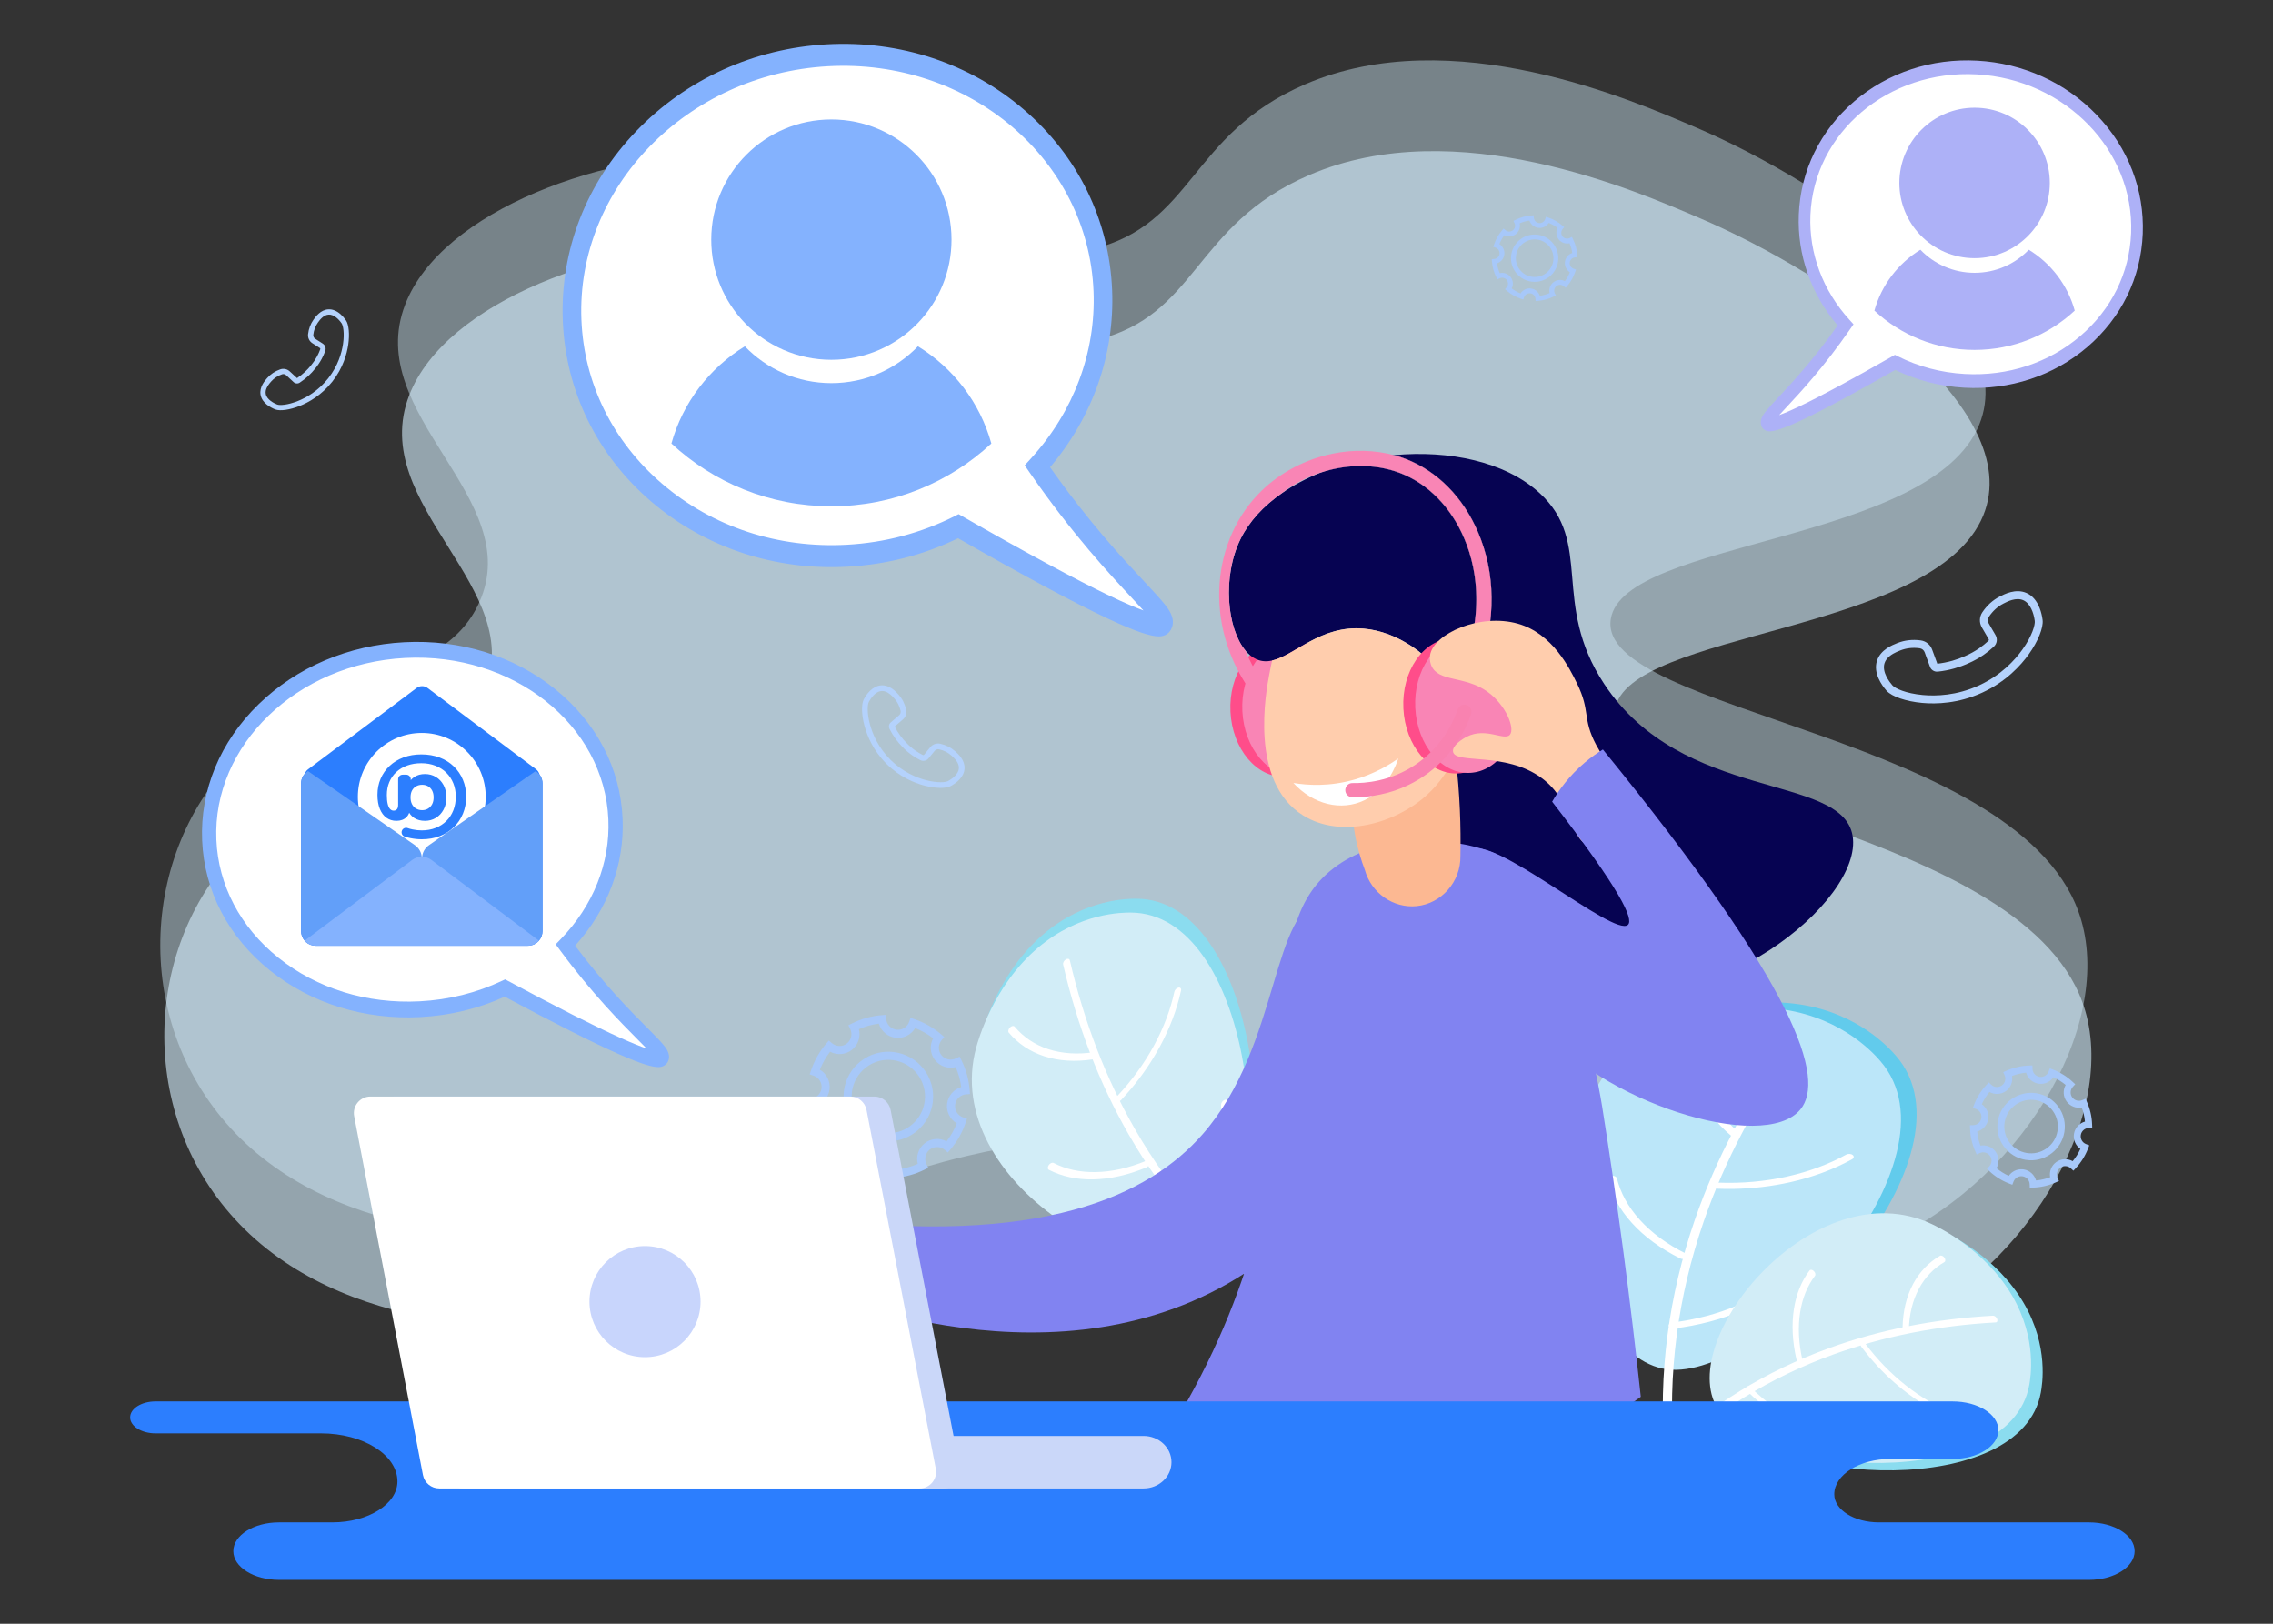
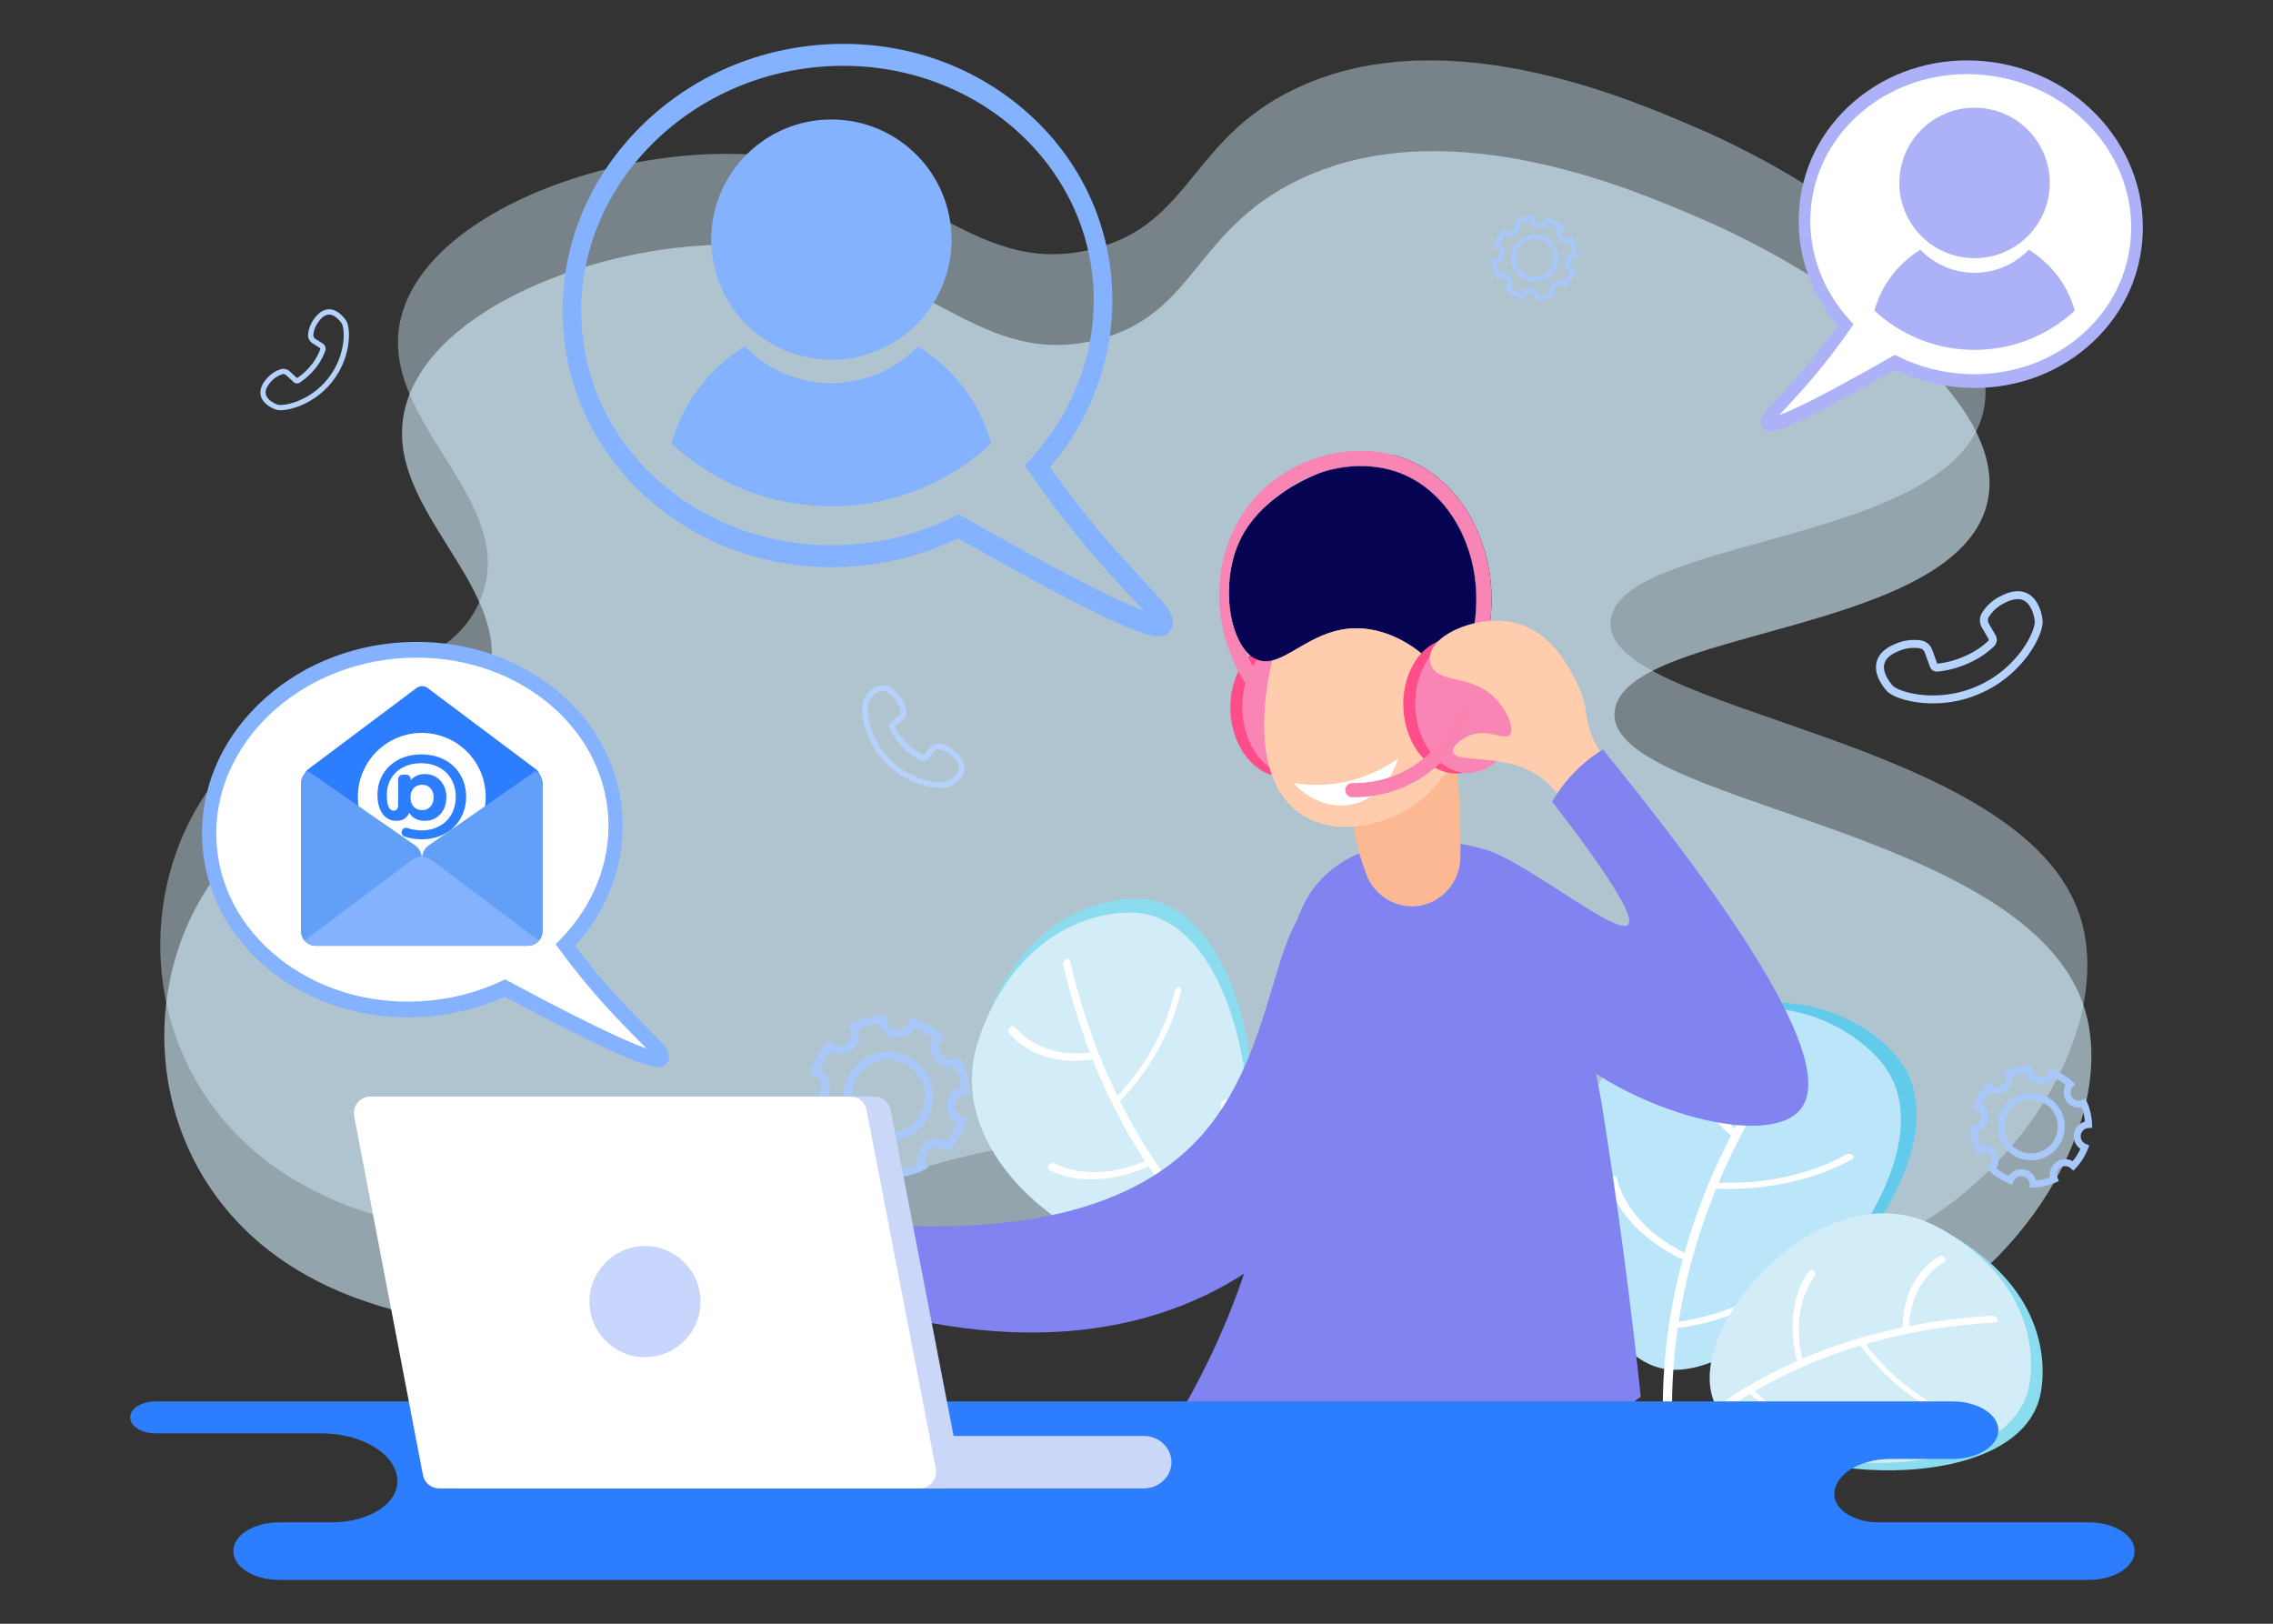
<svg xmlns="http://www.w3.org/2000/svg" xml:space="preserve" width="2800" height="2000" enable-background="new 0 0 2800 2000" viewBox="0 0 2800 2000" id="customer-care">
  <rect x="0" y="0" width="2800" height="2000" fill="#333333" stroke="none" />
  <rect width="2000" height="2000" x="400" fill="#fff" fill-rule="evenodd" clip-rule="evenodd" display="none" />
  <path fill="#d5f0ff" d="M707.58,1359.79c19.22,29.67,207.5,255.11,359.27,257.85c136.87,2.47,181.26-195.94,325.02-181.25  c107.05,10.94,120.67,124.87,244.7,164.42c121.91,38.87,283.1-8.02,364.25-95.77c422.15-456.43,199.57-1136.24-156.86-1327.9  c-160.95-86.55-258.86,152.78-596.89,109.99c-203.27-25.73-165.41-147.52-340.55-66.72C703.32,314.16,374.55,845.69,707.58,1359.79z  " display="none" opacity=".5" />
  <g>
    <g>
      <g>
        <path fill="#d5f0ff" d="M590.39,741.89c-48.07,107.01-206.25,82.09-313.9,205.81c-111.81,128.51-108.7,341.56,33.15,466.91     c143.94,127.19,373.23,113.28,485.03,106.5c183.73-11.14,250.57-62.65,395.08-97c505.88-120.25,800.15,246.23,1122.45,110.59     c175.38-73.81,290.42-267.56,251.56-401.31c-66.5-228.94-598.63-254.44-579.46-371.16c16.11-98.08,393.9-92.53,453.84-239.27     c53.73-131.55-184.58-296-349.82-366.35c-76.16-32.43-299.15-130.99-480.64-52.76c-143.59,61.9-136.36,172.83-263.19,203.4     c-152.91,36.86-216.98-111.46-436.17-117.59c-161.51-4.52-364.43,69.36-409.22,185.4C446.44,511.5,648.36,612.83,590.39,741.89z" opacity=".42" />
        <path fill="#d5f0ff" d="M595.36,853.69c-48.07,107.01-206.25,82.09-313.9,205.81c-111.81,128.51-108.7,341.56,33.15,466.91     c143.94,127.19,373.23,113.28,485.03,106.5c183.73-11.14,250.57-62.65,395.08-97c505.88-120.25,800.15,246.23,1122.45,110.59     c175.38-73.8,290.42-267.56,251.56-401.31c-66.5-228.94-598.63-254.44-579.46-371.16c16.11-98.08,393.9-92.53,453.84-239.27     c53.73-131.55-184.58-296-349.82-366.35c-76.16-32.43-299.15-130.99-480.64-52.75c-143.59,61.9-136.36,172.83-263.19,203.4     c-152.91,36.86-216.98-111.46-436.18-117.59c-161.51-4.52-364.43,69.36-409.22,185.4C451.41,623.29,653.33,724.63,595.36,853.69z     " opacity=".6" />
      </g>
      <g>
        <g>
          <path fill="#62cbec" d="M2072.71,1680.18c118.94,15.53,368.08-257.87,262.99-379.55c-6.84-7.92-45.12-52.24-118.37-63.46      c-78.94-12.09-149.16,21.8-157.22,25.69C1888.68,1345.6,1952.88,1664.53,2072.71,1680.18z" />
          <path fill="#bbe6f9" d="M2053.44,1686.62c118.94,15.53,368.08-257.87,262.99-379.55c-6.84-7.92-45.12-52.24-118.37-63.46      c-78.94-12.09-149.16,21.8-157.22,25.69C1869.4,1352.04,1933.6,1670.96,2053.44,1686.62z" />
          <g>
            <g>
              <path fill="#fff" d="M2056.26,1792.32c0.07,0,0.14,0,0.21-0.01c3.13-0.13,5.53-1.9,5.37-3.96        c-7.62-95.54,4.86-191.21,37.08-284.35c25.76-74.47,64.24-147.35,114.36-216.61c1.35-1.87,0.16-4.09-2.67-4.97        c-2.83-0.87-6.21-0.06-7.57,1.81c-50.49,69.76-89.24,143.17-115.19,218.18c-32.46,93.82-45.02,190.18-37.35,286.41        C2050.68,1790.83,2053.23,1792.37,2056.26,1792.32z" />
            </g>
            <g>
              <path fill="#fff" d="M2137.12,1400.39c1.18-0.02,2.36-0.28,3.37-0.8c2.48-1.28,2.94-3.62,1.03-5.25        c-17.63-14.95-30.48-31.78-38.21-50.03c-7.49-17.68-9.83-35.95-6.96-54.3c0.32-2.05-1.94-3.87-5.06-4.07        c-3.11-0.19-5.9,1.32-6.22,3.37c-3.01,19.28-0.55,38.48,7.31,57.06c8.12,19.18,21.63,36.87,40.16,52.58        C2133.67,1399.93,2135.39,1400.42,2137.12,1400.39z" />
            </g>
            <g>
              <path fill="#fff" d="M2073.31,1550.78c1.68-0.03,3.33-0.54,4.43-1.5c1.9-1.65,1.42-3.99-1.07-5.23        c-22.96-11.38-42.05-25.39-56.73-41.65c-14.22-15.75-23.7-32.95-28.16-51.11c-0.5-2.03-3.4-3.4-6.5-3.05        c-3.09,0.35-5.2,2.28-4.7,4.31c4.69,19.08,14.64,37.15,29.59,53.71c15.43,17.08,35.49,31.81,59.62,43.77        C2070.84,1550.56,2072.09,1550.8,2073.31,1550.78z" />
            </g>
            <g>
              <path fill="#fff" d="M2135.64,1464.37c23.69-0.39,47.06-3.14,69.71-8.22c27.89-6.25,53.5-15.76,76.13-28.28        c2.41-1.33,2.74-3.69,0.74-5.26c-2-1.57-5.58-1.77-7.99-0.44c-21.53,11.91-45.9,20.96-72.44,26.91        c-27.39,6.14-55.89,8.7-84.7,7.63c-3.13-0.11-5.83,1.46-6.04,3.52c-0.21,2.06,2.16,3.82,5.28,3.94        C2122.79,1464.41,2129.23,1464.47,2135.64,1464.37z" />
            </g>
            <g>
              <path fill="#fff" d="M2061.38,1636.42c0.31,0,0.61-0.03,0.93-0.06c29.87-3.74,58-11.13,83.62-21.96        c24.83-10.5,46.24-23.79,63.64-39.51c1.85-1.68,1.31-4.01-1.22-5.21c-2.52-1.2-6.08-0.82-7.93,0.85        c-16.56,14.96-36.93,27.61-60.56,37.6c-24.38,10.31-51.15,17.34-79.57,20.89c-3.08,0.39-5.13,2.34-4.58,4.37        C2056.22,1635.2,2058.66,1636.46,2061.38,1636.42z" />
            </g>
          </g>
        </g>
        <g>
          <path fill="#8bdcef" d="M2130.08,1744.05c52.39,85.2,360.3,103.02,383.93-28.94c1.54-8.59,10.15-56.66-21.05-110      c-33.61-57.48-92.44-85.17-99.19-88.35C2250.17,1449.17,2077.3,1658.22,2130.08,1744.05z" />
          <path fill="#d2edf7" d="M2115.79,1734.94c52.39,85.2,360.3,103.02,383.93-28.94c1.54-8.59,10.15-56.66-21.04-109.99      c-33.61-57.48-92.44-85.17-99.19-88.35C2235.88,1440.06,2063.01,1649.1,2115.79,1734.94z" />
          <g>
            <g>
              <path fill="#fff" d="M2048.81,1792.28c0.04,0.05,0.08,0.09,0.12,0.14c1.73,1.96,4.14,2.59,5.38,1.4        c57.89-55.1,126.41-97.25,203.66-125.28c61.77-22.41,129.18-35.76,200.36-39.66c1.92-0.11,2.73-2.05,1.82-4.33        c-0.92-2.29-3.22-4.06-5.14-3.95c-71.69,3.93-139.59,17.37-201.81,39.94c-77.81,28.24-146.83,70.69-205.13,126.19        C2046.84,1787.88,2047.18,1790.34,2048.81,1792.28z" />
            </g>
            <g>
              <path fill="#fff" d="M2345.13,1638.87c0.63,0.75,1.42,1.38,2.29,1.76c2.13,0.94,3.89,0,3.94-2.09        c0.43-19.27,4.58-36.43,12.34-51.02c7.52-14.13,18.13-25.24,31.52-33.02c1.5-0.87,1.49-3.29-0.02-5.41        c-1.51-2.12-3.95-3.13-5.45-2.26c-14.07,8.17-25.21,19.85-33.12,34.7c-8.16,15.33-12.52,33.37-12.97,53.62        C2343.62,1636.39,2344.2,1637.76,2345.13,1638.87z" />
            </g>
            <g>
              <path fill="#fff" d="M2214.21,1676.5c0.9,1.07,2.1,1.87,3.3,2.08c2.07,0.36,3.33-1.18,2.82-3.44        c-4.69-20.85-5.63-40.57-2.81-58.61c2.73-17.48,8.9-32.65,18.32-45.07c1.05-1.39,0.42-3.99-1.44-5.81        c-1.85-1.82-4.2-2.17-5.26-0.78c-9.9,13.06-16.38,28.99-19.25,47.37c-2.97,18.96-1.97,39.69,2.95,61.6        C2213.06,1674.78,2213.56,1675.71,2214.21,1676.5z" />
            </g>
            <g>
              <path fill="#fff" d="M2302.91,1671.5c12.69,15.14,26.74,28.83,41.93,40.84c18.69,14.79,38.3,26.38,58.29,34.46        c2.13,0.86,3.83-0.16,3.8-2.28c-0.03-2.12-1.78-4.54-3.91-5.4c-19.02-7.69-37.68-18.72-55.46-32.79        c-18.36-14.52-34.98-31.63-49.41-50.86c-1.57-2.08-4.01-3.01-5.45-2.06c-1.44,0.95-1.34,3.41,0.22,5.49        C2296.14,1663.19,2299.48,1667.4,2302.91,1671.5z" />
            </g>
            <g>
              <path fill="#fff" d="M2152.48,1713.73c0.16,0.2,0.34,0.38,0.53,0.57c18.1,17.38,37.66,31.73,58.13,42.64        c19.84,10.57,39.69,17.46,59.01,20.48c2.06,0.32,3.28-1.26,2.74-3.53c-0.55-2.27-2.66-4.37-4.72-4.69        c-18.38-2.87-37.27-9.42-56.15-19.48c-19.48-10.38-38.09-24.03-55.31-40.57c-1.87-1.79-4.21-2.1-5.23-0.67        C2150.56,1709.75,2151.02,1711.99,2152.48,1713.73z" />
            </g>
          </g>
        </g>
      </g>
      <g>
        <path fill="#8bdcef" d="M1503,1513.68c81.65-72.18,43.15-406-102.91-406.68c-9.51-0.04-62.71-0.29-114.13,43.17     c-55.4,46.83-74.12,115.16-76.27,123C1164.01,1439.97,1420.74,1586.4,1503,1513.68z" />
        <path fill="#d2edf7" d="M1495.89,1530.72c81.65-72.18,43.15-406-102.91-406.68c-9.51-0.04-62.71-0.29-114.13,43.17     c-55.41,46.83-74.12,115.16-76.27,123C1156.91,1457.01,1413.63,1603.44,1495.89,1530.72z" />
        <g>
          <g>
            <path fill="#fff" d="M1569.97,1591.89c0.04-0.05,0.08-0.1,0.12-0.15c1.78-2.22,2-4.92,0.49-6.04       c-69.97-51.82-128.04-117.48-172.58-195.15c-35.62-62.1-62.55-131.96-80.06-207.63c-0.47-2.04-2.71-2.55-4.99-1.14       c-2.28,1.41-3.75,4.22-3.28,6.26c17.63,76.22,44.76,146.58,80.64,209.14c44.87,78.24,103.35,144.37,173.83,196.56       C1565.61,1594.83,1568.19,1594,1569.97,1591.89z" />
          </g>
          <g>
            <path fill="#fff" d="M1349.85,1302.54c0.69-0.82,1.22-1.79,1.47-2.79c0.61-2.46-0.72-4.18-2.98-3.84       c-20.76,3.15-39.96,1.9-57.07-3.7c-16.58-5.43-30.49-14.73-41.34-27.65c-1.21-1.45-3.81-0.98-5.81,1.04       c-1.99,2.02-2.62,4.83-1.41,6.28c11.4,13.57,26.02,23.35,43.44,29.06c17.98,5.89,38.16,7.2,59.98,3.89       C1347.48,1304.63,1348.84,1303.74,1349.85,1302.54z" />
          </g>
          <g>
            <path fill="#fff" d="M1414.74,1436.02c0.98-1.17,1.62-2.61,1.62-3.93c0-2.29-1.89-3.36-4.22-2.39       c-21.5,8.93-42.49,13.64-62.39,13.98c-19.28,0.34-36.71-3.44-51.81-11.23c-1.69-0.87-4.36,0.3-5.97,2.63       c-1.61,2.33-1.54,4.92,0.15,5.79c15.87,8.18,34.18,12.15,54.44,11.8c20.91-0.36,42.97-5.31,65.56-14.7       C1413.12,1437.58,1414.02,1436.87,1414.74,1436.02z" />
          </g>
          <g>
            <path fill="#fff" d="M1392.78,1341.75c13.87-16.46,25.94-34.1,35.99-52.64c12.37-22.83,21.15-46.05,26.08-69.01       c0.53-2.45-0.89-4.08-3.16-3.65c-2.27,0.43-4.54,2.76-5.07,5.21c-4.7,21.85-13.05,43.95-24.82,65.67       c-12.15,22.42-27.4,43.46-45.34,62.56c-1.94,2.08-2.48,4.86-1.19,6.23c1.29,1.37,3.91,0.81,5.85-1.27       C1385.13,1350.57,1389.02,1346.2,1392.78,1341.75z" />
          </g>
          <g>
            <path fill="#fff" d="M1466.26,1495.31c0.18-0.21,0.35-0.44,0.51-0.67c15.27-22.68,27.01-46.36,34.89-70.37       c7.63-23.27,11.31-45.87,10.94-67.17c-0.04-2.27-1.96-3.29-4.3-2.28c-2.33,1.01-4.19,3.67-4.15,5.94       c0.36,20.27-3.14,41.77-10.4,63.91c-7.5,22.85-18.66,45.38-33.2,66.96c-1.58,2.34-1.46,4.91,0.26,5.74       C1462.35,1498.12,1464.66,1497.21,1466.26,1495.31z" />
          </g>
        </g>
      </g>
      <g>
        <g>
          <path fill="#fff" d="M498.58,800.71c138.18-7.19,254.4,86,259.6,208.15c2.5,58.72-21.13,113.44-61.68,155.23      c68.2,92.38,122.09,128.95,118.74,138.55c-2.88,8.27-46.9-7.16-193.26-85.65c-31.49,14.86-66.9,24.1-104.58,26.06      c-138.18,7.19-254.4-86-259.6-208.15S360.4,807.9,498.58,800.71z" />
          <path fill="#84b2fe" d="M810.89,1314.36c-6.91,0-19.87-3.27-49.12-16.2c-31.66-13.99-78.76-37.71-140.06-70.52      c-32.5,14.77-67.44,23.21-103.91,25.11c-68.81,3.58-134.59-16.81-185.23-57.41c-51.23-41.08-80.9-97.9-83.55-159.98      c-2.64-62.08,22.07-121.73,69.59-167.95c46.97-45.68,110.73-72.81,179.54-76.39c68.81-3.58,134.59,16.81,185.23,57.41      c51.23,41.08,80.91,97.9,83.55,159.98c2.42,56.78-18.31,112.01-58.51,156.44c36.65,48.68,68.16,80.34,89.32,101.61      c8.06,8.09,14.42,14.49,18.69,19.51c3.48,4.09,9.94,11.69,6.99,20.17c-1.12,3.21-3.41,5.71-6.46,7.04      C815.49,1313.82,813.68,1314.36,810.89,1314.36z M622.21,1206.33l3.6,1.93c60.12,32.24,106.73,55.83,138.53,70.11      c14.85,6.67,25.08,10.68,32.11,13.08c-3.23-3.34-6.88-7.01-10.49-10.64c-21.16-21.27-56.58-56.86-96.25-110.59l-5.2-7.04      l6.01-6.2c40.26-41.5,61.18-93.95,58.89-147.68c-4.96-116.6-117.31-205.83-250.42-198.91l0,0      c-133.12,6.93-237.39,107.43-232.43,224.04c2.39,56.07,29.49,107.63,76.32,145.18c47.43,38.03,109.26,57.11,174.1,53.74      c35.77-1.86,69.93-10.37,101.55-25.29L622.21,1206.33z" />
        </g>
        <g>
          <g>
            <path fill="#2c7efe" d="M379.59,947.49l133.6-100.14c3.98-2.98,9.46-2.98,13.44,0l133.6,100.14c8.62,6.46,4.05,20.17-6.72,20.17       H386.31C375.54,967.65,370.97,953.94,379.59,947.49z" />
            <path fill="#2c7efe" d="M370.9,964.9v182c0,4.5,1.65,8.62,4.38,11.77c1.58,1.83,3.52,3.33,5.7,4.4c2.39,1.18,5.09,1.84,7.93,1.84       h261.32c2.85,0,5.55-0.66,7.94-1.84c2.19-1.07,4.12-2.57,5.7-4.4c2.73-3.15,4.38-7.27,4.38-11.77v-182       c0-6.34-3.27-11.91-8.21-15.12c-2.82-1.83-6.19-2.9-9.81-2.9H388.92c-3.62,0-6.98,1.06-9.81,2.9       C374.17,952.99,370.9,958.56,370.9,964.9z" />
          </g>
          <g>
            <circle cx="519.57" cy="981.48" r="78.73" fill="#fff" />
            <path fill="#2c7efe" d="M505.53,1032.33c-2.54-0.52-4.91-1.15-7.1-1.9c-2.91-1-4.46-4.17-3.45-7.08v0       c1.01-2.91,4.19-4.43,7.1-3.41c1.97,0.69,3.97,1.24,6.03,1.67c3.88,0.8,7.65,1.2,11.3,1.2c6.32,0,12.06-1.03,17.24-3.08       c5.18-2.05,9.61-4.93,13.3-8.62c3.69-3.69,6.53-8.07,8.5-13.13c1.98-5.06,2.97-10.63,2.97-16.72c0-5.94-1.01-11.41-3.02-16.44       c-2.02-5.02-4.89-9.38-8.62-13.07c-3.73-3.69-8.22-6.56-13.47-8.62c-5.25-2.05-11.03-3.08-17.35-3.08       c-6.32,0-12.08,0.93-17.29,2.8c-5.21,1.87-9.7,4.55-13.47,8.05c-3.77,3.5-6.66,7.65-8.68,12.44       c-2.02,4.79-3.02,10.08-3.02,15.87c0,4.41,0.34,8.05,1.03,10.9c0.68,2.85,1.65,4.97,2.91,6.33c1.26,1.37,2.76,2.05,4.51,2.05       c1.52,0,2.82-0.53,3.88-1.6c1.07-1.06,1.6-2.97,1.6-5.71v-31.43c0-3.07,2.49-5.55,5.55-5.55h4.42c3.07,0,5.55,2.49,5.55,5.55       v5.23c0,0.11,0,0.23-0.01,0.34l-1,16.05c-0.01,0.22-0.01,0.43,0,0.65l0.32,5.68c0.01,0.1,0.01,0.21,0.01,0.31v5.1       c0,5.86-1.52,10.31-4.57,13.36c-3.04,3.04-7.15,4.57-12.33,4.57c-4.72,0-8.83-1.26-12.33-3.77c-3.5-2.51-6.22-6.16-8.16-10.96       c-1.94-4.79-2.91-10.58-2.91-17.35c0-7.15,1.29-13.75,3.88-19.8c2.59-6.05,6.28-11.32,11.07-15.81       c4.79-4.49,10.5-7.97,17.12-10.44c6.62-2.47,13.93-3.71,21.92-3.71c8.3,0,15.83,1.29,22.6,3.88       c6.77,2.59,12.6,6.24,17.46,10.96c4.87,4.72,8.62,10.24,11.24,16.55c2.63,6.32,3.94,13.2,3.94,20.66       c0,7.53-1.31,14.5-3.94,20.89c-2.63,6.39-6.35,11.95-11.19,16.67c-4.83,4.72-10.6,8.39-17.29,11.01       c-6.7,2.63-14.15,3.94-22.37,3.94C514.84,1033.75,510.21,1033.28,505.53,1032.33z M510.33,1007.61       c-3.54-2.28-6.22-5.59-8.05-9.93c-1.83-4.34-2.74-9.51-2.74-15.52c0-6.09,0.95-11.26,2.85-15.52c1.9-4.26,4.64-7.53,8.22-9.82       c3.58-2.28,7.88-3.42,12.9-3.42c4.95,0,9.42,1.2,13.41,3.6c4,2.4,7.15,5.76,9.47,10.1c2.32,4.34,3.48,9.36,3.48,15.07       c0,5.71-1.18,10.75-3.54,15.12c-2.36,4.38-5.54,7.76-9.53,10.16c-3.99,2.4-8.43,3.6-13.3,3.6       C518.26,1011.04,513.87,1009.9,510.33,1007.61z M527.28,995.97c2.13-1.29,3.81-3.1,5.02-5.42c1.22-2.32,1.83-5.12,1.83-8.39       c0-3.27-0.61-6.07-1.83-8.39c-1.22-2.32-2.89-4.09-5.02-5.31c-2.13-1.22-4.57-1.83-7.31-1.83s-5.19,0.61-7.36,1.83       c-2.17,1.22-3.86,2.97-5.08,5.25c-1.22,2.28-1.83,5.1-1.83,8.45c0,3.27,0.61,6.09,1.83,8.45c1.22,2.36,2.91,4.17,5.08,5.42       c2.17,1.26,4.62,1.88,7.36,1.88S525.15,997.27,527.28,995.97z" />
          </g>
          <path fill="#629ff9" d="M370.9,964.9v182c0,7.1,4.27,13.24,10.47,16.17L511,1073.22c11.43-7.93,11.43-24.32,0-32.24l-131.58-91.2      C374.29,952.99,370.9,958.56,370.9,964.9z" />
          <path fill="#629ff9" d="M528.48,1073.22l129.33,89.85c6.18-2.93,10.44-9.07,10.44-16.17v-182c0-6.34-3.39-11.91-8.51-15.12      l-131.27,91.2C517.06,1048.9,517.06,1065.29,528.48,1073.22z" />
          <path fill="#84b2fe" d="M375.28,1158.67c1.58,1.83,3.52,3.33,5.7,4.4c2.39,1.18,5.09,1.84,7.93,1.84h261.32      c2.85,0,5.55-0.66,7.94-1.84c2.19-1.07,4.12-2.57,5.7-4.4l-132.37-99.39c-7.07-5.3-16.79-5.3-23.85,0L375.28,1158.67z" />
        </g>
      </g>
      <g>
        <g>
-           <path fill="#fff" d="M1019.35,68.09c180.55-10.02,332.42,119.83,339.21,290.04c3.26,81.82-27.61,158.06-80.59,216.31      c89.12,128.72,159.53,179.68,155.16,193.06c-3.76,11.53-61.28-9.97-252.53-119.35c-41.14,20.7-87.42,33.57-136.65,36.31      c-180.55,10.02-332.42-119.83-339.21-290.04C697.94,224.21,838.8,78.11,1019.35,68.09z" />
          <path fill="#84b2fe" d="M1427.43,783.82c-9.02,0-25.96-4.56-64.18-22.57c-41.36-19.49-102.92-52.55-183.01-98.27      c-42.47,20.57-88.12,32.34-135.77,34.99c-89.91,4.99-175.87-23.42-242.03-79.99c-66.95-57.24-105.72-136.41-109.17-222.92      c-3.45-86.51,28.84-169.62,90.94-234.02C845.59,97.38,928.9,59.58,1018.81,54.59c89.91-4.98,175.86,23.42,242.03,79.99      c66.95,57.24,105.72,136.41,109.17,222.92c3.16,79.12-23.92,156.08-76.45,217.99c47.89,67.83,89.06,111.95,116.71,141.58      c10.53,11.28,18.84,20.19,24.42,27.18c4.54,5.69,12.99,16.29,9.14,28.11c-1.46,4.47-4.46,7.96-8.44,9.81      C1433.44,783.07,1431.08,783.82,1427.43,783.82z M1180.9,633.3l4.7,2.69c78.56,44.93,139.46,77.8,181.01,97.7      c19.4,9.29,32.77,14.88,41.96,18.22c-4.22-4.66-9-9.77-13.71-14.82c-27.65-29.63-73.93-79.23-125.76-154.09l-6.79-9.81      l7.85-8.63c52.61-57.83,79.94-130.91,76.95-205.78c-6.48-162.47-153.29-286.81-327.22-277.17l0,0      c-173.95,9.65-310.19,149.7-303.7,312.19c3.12,78.13,38.53,149.97,99.72,202.29c61.97,52.99,142.77,79.57,227.5,74.88      c46.73-2.59,91.38-14.45,132.69-35.24L1180.9,633.3z" />
        </g>
        <g>
          <path fill="#84b2fe" d="M1221.22,546.28c-51.7,47.99-120.96,77.34-197.07,77.34c-76.11,0-145.37-29.34-197.07-77.34      c13.99-50.44,46.83-93.03,90.44-119.74c26.92,27.97,64.74,45.37,106.63,45.37c41.89,0,79.71-17.4,106.63-45.37      C1174.4,453.24,1207.23,495.84,1221.22,546.28z" />
          <path fill="#84b2fe" d="M1024.15,147.15c-81.74,0-148,66.26-148,148c0,39.85,15.75,76.01,41.37,102.62      c26.92,27.97,64.74,45.37,106.63,45.37c41.89,0,79.71-17.4,106.63-45.37c25.62-26.61,41.37-62.77,41.37-102.62      C1172.15,213.41,1105.89,147.15,1024.15,147.15z" />
        </g>
      </g>
      <g>
        <path fill="#fff" d="M2435.38,83.18c-113.03-6.27-208.11,75.02-212.36,181.58c-2.04,51.23,17.28,98.96,50.45,135.42     c-55.79,80.59-99.87,112.49-97.14,120.87c2.36,7.22,38.36-6.24,158.1-74.72c25.76,12.96,54.73,21.02,85.55,22.73     c113.03,6.27,208.11-75.02,212.36-181.58S2548.42,89.46,2435.38,83.18z" />
        <path fill="#adb1f7" d="M2174.92,530.24c-2.49-1.16-4.37-3.34-5.28-6.14c-2.42-7.4,2.88-14.03,5.72-17.6     c3.49-4.38,8.7-9.96,15.29-17.02c17.31-18.55,43.09-46.17,73.07-88.64c-32.89-38.76-49.84-86.94-47.86-136.47     c2.16-54.16,26.43-103.72,68.34-139.56c41.42-35.42,95.24-53.2,151.53-50.08c56.29,3.12,108.45,26.79,146.87,66.64     c38.87,40.32,59.09,92.35,56.93,146.51c-2.16,54.16-26.43,103.72-68.34,139.56c-41.42,35.42-95.24,53.2-151.53,50.08     c-29.83-1.66-58.41-9.02-85-21.9c-50.14,28.62-88.68,49.32-114.57,61.52c-23.93,11.28-34.53,14.13-40.18,14.13     C2177.61,531.27,2176.14,530.8,2174.92,530.24z M2337.25,438.55c25.87,13.01,53.82,20.44,83.07,22.06     c53.05,2.94,103.63-13.7,142.43-46.88c38.31-32.76,60.48-77.73,62.43-126.65c4.06-101.73-81.24-189.4-190.14-195.45l0,0     c-108.89-6.03-200.8,71.81-204.86,173.52c-1.87,46.87,15.24,92.62,48.18,128.83l4.92,5.41l-4.25,6.14     c-32.45,46.87-61.42,77.92-78.73,96.47c-2.95,3.16-5.94,6.36-8.58,9.28c5.75-2.09,14.12-5.59,26.27-11.41     c26.01-12.46,64.14-33.04,113.32-61.16l2.94-1.68L2337.25,438.55z" />
        <g>
          <path fill="#adb1f7" d="M2309,382.55c32.37,30.05,75.73,48.42,123.38,48.42c47.65,0,91.01-18.37,123.38-48.42      c-8.76-31.58-29.32-58.24-56.62-74.96c-16.85,17.51-40.53,28.41-66.76,28.41s-49.9-10.89-66.76-28.41      C2338.32,324.31,2317.76,350.98,2309,382.55z" />
          <path fill="#adb1f7" d="M2432.38,132.68c51.17,0,92.65,41.48,92.65,92.65c0,24.95-9.86,47.59-25.9,64.24      c-16.85,17.51-40.53,28.41-66.76,28.41s-49.9-10.89-66.76-28.41c-16.04-16.66-25.9-39.3-25.9-64.24      C2339.72,174.16,2381.21,132.68,2432.38,132.68z" />
        </g>
      </g>
      <g>
        <path fill="#b4d2fc" d="M2441.26,853.35c-29.02,13.18-55.98,14.04-73.56,12.41c-19.67-1.82-37.18-7.78-43.56-14.85     c-0.28-0.31-0.58-0.66-0.58-0.66c-5.05-5.8-16.29-20.96-11.41-36.31c4.36-13.71,18.88-19.44,25.08-21.88     c9.01-3.55,18.69-4.66,28.76-3.3c6.65,0.9,12.11,5.42,14.26,11.79c1.21,3.58,2.47,6.85,3.58,9.72c1.06,2.75,1.98,5.14,2.63,7.21     c6.21-0.69,12.39-1.9,18.38-3.6c5.35-1.52,10.64-3.45,15.71-5.75l0.08-0.04c6.06-2.6,11.89-5.83,17.32-9.57     c4.02-2.78,7.87-5.87,11.45-9.21c0.59-0.56,0.72-1.44,0.31-2.14l-8.37-14.37c-3.38-5.81-3.19-12.9,0.5-18.49     c5.6-8.48,12.8-15.04,21.41-19.49c5.92-3.06,19.79-10.23,32.98-4.49l0,0c7.16,3.11,12.64,9.4,16.29,18.68     c1.77,4.49,3.03,9.56,3.66,14.65c1.16,9.32-5.63,26.18-16.89,41.97c-10.14,14.22-28.3,33.98-57.2,47.33     C2441.82,853.09,2441.54,853.22,2441.26,853.35z M2336.37,803c-5.57,2.53-12.64,6.76-14.91,13.9     c-3.47,10.93,6.37,23.39,9.47,26.95c0.02,0.02,0.25,0.28,0.46,0.52c3.14,3.48,16.01,9.72,37.21,11.67     c16.4,1.51,41.55,0.71,68.62-11.58c0.26-0.12,0.52-0.24,0.79-0.36c26.96-12.45,43.89-30.87,53.34-44.13     c12.1-16.97,15.71-30.53,15.15-35.1c-1.23-9.92-5.59-21.85-14.15-25.57c-8.93-3.89-19.51,1.58-24.6,4.21     c-7.1,3.67-13.07,9.12-17.74,16.19c-1.63,2.48-1.72,5.61-0.22,8.19l8.37,14.37c2.72,4.67,1.86,10.51-2.09,14.2     c-3.92,3.66-8.15,7.06-12.56,10.11c-5.95,4.11-12.33,7.64-18.97,10.49c-5.5,2.49-11.23,4.58-17.03,6.23     c-6.67,1.89-13.56,3.23-20.47,3.96c-4.41,0.47-8.53-2.27-9.8-6.51c-0.54-1.8-1.46-4.18-2.52-6.94     c-1.15-2.97-2.45-6.34-3.72-10.12c-0.95-2.83-3.37-4.83-6.31-5.23c-8.4-1.14-16.43-0.23-23.87,2.7     C2339.59,801.63,2338.05,802.24,2336.37,803z" />
      </g>
      <g>
        <path fill="#a7c8f9" d="M2500.36,1462.92l-0.15-4.28c-0.17-4.85-3.76-8.95-8.55-9.75l0,0c-4.79-0.81-9.53,1.89-11.28,6.42     l-1.54,3.99l-3.99-1.54c-8.97-3.46-17.1-8.55-24.14-15.12l-3.13-2.92l2.92-3.13c3.31-3.54,3.66-8.99,0.84-12.94     c-2.82-3.96-8.08-5.4-12.51-3.44l-3.91,1.73l-1.73-3.91c-3.91-8.82-6.06-18.16-6.39-27.76l-0.15-4.28l4.28-0.15     c4.85-0.17,8.95-3.76,9.75-8.55c0.81-4.79-1.89-9.53-6.42-11.27l-3.99-1.54l1.54-3.99c3.46-8.97,8.55-17.09,15.12-24.14     l2.92-3.13l3.13,2.92c3.54,3.31,8.99,3.66,12.94,0.84c3.96-2.82,5.4-8.08,3.44-12.51l-1.73-3.91l3.91-1.73     c8.81-3.91,18.16-6.06,27.76-6.39l4.28-0.15l0.15,4.28c0.17,4.85,3.76,8.95,8.55,9.75c4.79,0.81,9.53-1.89,11.28-6.42l1.54-3.99     l3.99,1.54c8.97,3.46,17.09,8.55,24.14,15.12l3.13,2.92l-2.92,3.13c-3.31,3.54-3.66,8.99-0.84,12.94     c2.82,3.96,8.08,5.4,12.51,3.44l3.91-1.74l1.73,3.91c3.91,8.82,6.06,18.16,6.39,27.76l0.15,4.28l-4.28,0.15     c-4.85,0.17-8.95,3.76-9.75,8.55c-0.81,4.79,1.89,9.53,6.42,11.28l3.99,1.54l-1.54,3.99c-3.46,8.97-8.55,17.09-15.12,24.14     l-2.92,3.13l-3.13-2.92c-3.54-3.31-8.99-3.66-12.94-0.84s-5.4,8.08-3.44,12.51l1.73,3.91l-3.91,1.73     c-8.82,3.91-18.16,6.06-27.76,6.39L2500.36,1462.92z M2490.81,1440.21c0.75,0.03,1.51,0.11,2.27,0.24h0     c7.3,1.23,13.09,6.64,15.01,13.54c5.95-0.54,11.76-1.88,17.36-4c-1.28-7.04,1.57-14.43,7.6-18.73     c6.03-4.29,13.95-4.57,20.18-1.05c3.83-4.6,7-9.66,9.46-15.1c-5.89-4.07-9.11-11.31-7.88-18.62c1.23-7.3,6.64-13.09,13.54-15.02     c-0.54-5.95-1.88-11.76-4-17.36c-7.04,1.28-14.43-1.56-18.73-7.6c-4.29-6.03-4.56-13.95-1.05-20.18c-4.6-3.83-9.66-7-15.1-9.46     c-4.07,5.89-11.31,9.11-18.62,7.88c-7.3-1.23-13.09-6.64-15.01-13.54c-5.95,0.54-11.76,1.88-17.36,4     c1.28,7.04-1.57,14.44-7.6,18.73c-6.03,4.29-13.95,4.56-20.18,1.05c-3.83,4.6-7,9.65-9.46,15.1c5.89,4.07,9.11,11.31,7.88,18.62     c-1.23,7.3-6.64,13.09-13.54,15.01c0.54,5.95,1.88,11.76,4,17.36c7.04-1.28,14.43,1.56,18.73,7.6     c4.29,6.03,4.56,13.95,1.05,20.18c4.6,3.83,9.65,7,15.1,9.46C2478.11,1443.05,2484.3,1439.92,2490.81,1440.21z M2500.15,1429.12     c-1.68-0.07-3.37-0.25-5.07-0.54c-10.94-1.84-20.52-7.83-26.95-16.88c-6.44-9.04-8.97-20.05-7.13-30.99     c3.8-22.59,25.27-37.89,47.87-34.08c10.95,1.84,20.52,7.83,26.96,16.88c6.44,9.04,8.97,20.05,7.13,30.99     C2539.43,1415.39,2520.8,1430.04,2500.15,1429.12z M2465.21,1381.42l4.22,0.71c-1.46,8.69,0.55,17.43,5.66,24.61     c5.11,7.18,12.71,11.94,21.4,13.4c8.69,1.46,17.43-0.55,24.61-5.66c7.18-5.11,11.94-12.71,13.4-21.4     c1.46-8.69-0.55-17.43-5.66-24.61c-5.11-7.18-12.71-11.94-21.4-13.4c-17.94-3.02-34.99,9.12-38.01,27.06L2465.21,1381.42z" />
      </g>
      <g>
        <path fill="#b4d2fc" d="M409.13,470.3c-13.14,16.57-28.8,25.24-39.68,29.6c-12.17,4.88-24.31,6.66-30.22,4.42     c-0.26-0.1-0.54-0.21-0.54-0.21c-4.74-1.89-15.96-7.45-17.73-17.99c-1.58-9.41,5.27-17.19,8.19-20.51     c4.25-4.83,9.62-8.41,15.99-10.65c4.2-1.48,8.79-0.47,11.99,2.64c1.8,1.75,3.53,3.3,5.06,4.66c1.46,1.3,2.73,2.44,3.73,3.46     c3.46-2.29,6.74-4.87,9.76-7.69c2.7-2.52,5.24-5.26,7.54-8.15l0.04-0.05c2.79-3.37,5.26-7.04,7.33-10.9     c1.53-2.86,2.87-5.85,3.97-8.9c0.18-0.51-0.01-1.07-0.46-1.36l-9.29-5.95c-3.76-2.41-5.79-6.65-5.3-11.07     c0.74-6.7,3.01-12.76,6.74-17.99c2.57-3.6,8.59-12.03,18.12-12.64l0,0c5.17-0.33,10.31,1.72,15.27,6.1     c2.4,2.12,4.68,4.73,6.6,7.54c3.5,5.15,4.6,17.16,2.73,29.89c-1.68,11.47-6.42,28.63-19.45,45.26     C409.39,469.98,409.26,470.14,409.13,470.3z M331.96,472.33c-2.52,3.18-5.42,7.82-4.6,12.72c1.26,7.5,10.84,11.88,13.75,13.04     c0.02,0.01,0.23,0.09,0.43,0.17c2.91,1.1,12.4,0.89,25.51-4.37c10.14-4.07,24.75-12.16,37.01-27.61c0.12-0.15,0.24-0.3,0.36-0.45     c12.15-15.51,16.57-31.51,18.14-42.21c2.01-13.68,0.03-22.79-1.68-25.31c-3.73-5.49-9.92-11.21-16.1-10.82     c-6.45,0.41-11.04,6.84-13.25,9.93c-3.08,4.32-4.96,9.34-5.57,14.93c-0.22,1.96,0.69,3.84,2.35,4.9l9.29,5.95     c3.02,1.93,4.28,5.64,3.07,9.02c-1.21,3.35-2.67,6.64-4.36,9.77c-2.27,4.23-4.97,8.24-8.02,11.94c-2.5,3.13-5.25,6.11-8.17,8.83     c-3.37,3.14-7.03,6.01-10.89,8.54c-2.46,1.61-5.72,1.24-7.76-0.88c-0.86-0.9-2.13-2.03-3.59-3.34c-1.58-1.41-3.36-3-5.26-4.85     c-1.42-1.38-3.45-1.83-5.31-1.18c-5.3,1.87-9.77,4.84-13.27,8.82C333.44,470.55,332.72,471.37,331.96,472.33z" />
      </g>
      <g>
        <path fill="#b4d2fc" d="M1091.88,940.64c-16.15-16.15-23.51-34.02-26.85-46.21c-3.74-13.65-4.14-26.9-1.01-32.96     c0.14-0.26,0.29-0.56,0.29-0.56c2.62-4.85,9.96-16.2,21.49-16.79c10.29-0.53,17.79,7.77,20.99,11.32     c4.65,5.15,7.83,11.36,9.45,18.46c1.07,4.68-0.59,9.49-4.32,12.53c-2.1,1.71-3.97,3.38-5.62,4.85c-1.57,1.4-2.95,2.63-4.17,3.58     c2.02,3.99,4.39,7.83,7.04,11.42c2.37,3.21,4.99,6.27,7.81,9.09l0.05,0.05c3.27,3.41,6.9,6.51,10.78,9.21     c2.87,2,5.92,3.8,9.06,5.36c0.52,0.26,1.15,0.12,1.51-0.33l7.53-9.23c3.04-3.73,7.85-5.39,12.53-4.32     c7.1,1.62,13.31,4.8,18.46,9.45c3.54,3.2,11.84,10.7,11.32,20.99l0,0c-0.29,5.59-3.12,10.84-8.43,15.63     c-2.57,2.31-5.65,4.44-8.9,6.14c-5.96,3.12-18.98,2.82-32.4-0.76c-12.09-3.22-29.92-10.42-46.15-26.45     C1092.19,940.95,1092.03,940.8,1091.88,940.64z M1099.24,857.61c-3.1-3.1-7.72-6.78-13.08-6.5c-8.2,0.42-14.08,10.16-15.69,13.14     c-0.01,0.02-0.13,0.24-0.23,0.44c-1.54,2.98-2.49,13.19,1.54,27.9c3.11,11.38,9.99,28.05,25.05,43.11     c0.15,0.15,0.29,0.29,0.44,0.44c15.14,14.95,31.76,21.67,43.03,24.67c14.43,3.84,24.44,2.85,27.36,1.32     c6.35-3.32,13.25-9.25,13.59-15.93c0.36-6.97-5.97-12.69-9.02-15.44c-4.25-3.84-9.41-6.47-15.33-7.82     c-2.07-0.47-4.2,0.26-5.55,1.92l-7.53,9.23c-2.45,3-6.58,3.89-10.05,2.17c-3.44-1.71-6.79-3.69-9.95-5.88     c-4.25-2.96-8.23-6.35-11.81-10.08c-3.05-3.06-5.9-6.38-8.46-9.86c-2.95-4-5.58-8.28-7.81-12.73c-1.42-2.84-0.63-6.29,1.9-8.21     c1.07-0.82,2.44-2.03,4.02-3.44c1.7-1.52,3.64-3.24,5.85-5.04c1.66-1.35,2.39-3.48,1.92-5.55c-1.35-5.92-3.98-11.08-7.82-15.33     C1100.96,859.42,1100.17,858.54,1099.24,857.61z" />
      </g>
      <g>
        <path fill="#a7c8f9" d="M1891.68,370.8l-0.24-2.99c-0.27-3.39-2.92-6.15-6.3-6.57l0,0c-3.38-0.42-6.62,1.62-7.7,4.85l-0.95,2.85     l-2.85-0.95c-6.39-2.14-12.24-5.45-17.39-9.84l-2.28-1.95l1.95-2.28c2.21-2.59,2.28-6.41,0.19-9.1c-2.1-2.69-5.83-3.53-8.87-2.02     l-2.69,1.34l-1.34-2.69c-3.01-6.05-4.81-12.53-5.35-19.25l-0.24-2.99l2.99-0.24c3.39-0.27,6.15-2.92,6.57-6.3     c0.41-3.38-1.62-6.62-4.85-7.7l-2.85-0.95l0.95-2.85c2.14-6.39,5.45-12.24,9.84-17.39l1.95-2.28l2.28,1.95     c2.59,2.21,6.41,2.29,9.1,0.19c2.69-2.1,3.53-5.83,2.02-8.87l-1.34-2.69l2.69-1.34c6.05-3.01,12.53-4.81,19.25-5.35l2.99-0.24     l0.24,2.99c0.27,3.39,2.92,6.15,6.3,6.57c3.39,0.42,6.62-1.62,7.7-4.85l0.95-2.85l2.85,0.95c6.39,2.14,12.24,5.45,17.39,9.84     l2.28,1.95l-1.95,2.28c-2.21,2.59-2.28,6.41-0.19,9.1c2.1,2.69,5.83,3.53,8.87,2.02l2.69-1.34l1.34,2.69     c3.01,6.05,4.81,12.53,5.35,19.25l0.24,2.99l-2.99,0.24c-3.39,0.27-6.15,2.92-6.57,6.3c-0.42,3.38,1.62,6.62,4.85,7.7l2.85,0.95     l-0.95,2.85c-2.14,6.39-5.45,12.25-9.84,17.39l-1.95,2.28l-2.28-1.95c-2.59-2.21-6.41-2.28-9.1-0.19     c-2.68,2.1-3.53,5.83-2.02,8.87l1.34,2.69l-2.69,1.34c-6.06,3.01-12.53,4.81-19.25,5.35L1891.68,370.8z M1884.28,355.19     c0.53,0,1.06,0.03,1.6,0.1l0,0c5.16,0.63,9.38,4.24,10.94,9.01c4.15-0.57,8.18-1.69,12.04-3.35c-1.12-4.89,0.64-10.16,4.73-13.36     c4.09-3.2,9.63-3.64,14.11-1.37c2.54-3.34,4.6-6.99,6.16-10.88c-4.25-2.67-6.73-7.64-6.1-12.8c0.63-5.16,4.24-9.38,9.01-10.94     c-0.57-4.15-1.69-8.18-3.35-12.04c-4.89,1.12-10.16-0.64-13.36-4.74c-3.2-4.09-3.63-9.63-1.37-14.11     c-3.34-2.54-6.99-4.6-10.88-6.16c-2.67,4.25-7.65,6.73-12.8,6.1c-5.16-0.63-9.38-4.24-10.94-9.01     c-4.15,0.57-8.18,1.69-12.04,3.35c1.12,4.89-0.64,10.16-4.74,13.36c-4.09,3.2-9.63,3.64-14.11,1.37     c-2.54,3.34-4.6,6.99-6.16,10.88c4.25,2.67,6.73,7.64,6.1,12.8c-0.63,5.16-4.24,9.38-9.01,10.94c0.57,4.15,1.69,8.18,3.35,12.04     c4.89-1.12,10.16,0.64,13.36,4.74c3.2,4.09,3.63,9.63,1.37,14.11c3.34,2.54,6.98,4.6,10.88,6.16     C1875.47,357.58,1879.72,355.19,1884.28,355.19z M1890.51,347.13c-1.2,0-2.4-0.07-3.61-0.22c-7.73-0.95-14.62-4.85-19.41-10.98     c-4.79-6.13-6.91-13.77-5.96-21.49c0.95-7.73,4.85-14.62,10.98-19.41c6.13-4.79,13.76-6.91,21.49-5.96     c7.73,0.95,14.62,4.85,19.41,10.98c4.79,6.13,6.91,13.77,5.96,21.49c-0.95,7.73-4.85,14.62-10.98,19.41     C1903.22,344.99,1896.98,347.13,1890.51,347.13z M1890.41,294.84c-5.13,0-10.09,1.7-14.2,4.91c-4.87,3.81-7.97,9.28-8.72,15.42     l0,0c-0.75,6.14,0.93,12.2,4.74,17.07c3.81,4.87,9.28,7.97,15.42,8.72c6.13,0.75,12.2-0.93,17.07-4.74     c4.87-3.81,7.97-9.28,8.72-15.42c0.75-6.14-0.93-12.2-4.74-17.07c-3.81-4.87-9.28-7.97-15.42-8.72     C1892.32,294.9,1891.36,294.84,1890.41,294.84z" />
      </g>
      <g>
        <path fill="#a7c8f9" d="M1097.37,1451.22l-0.39-4.99c-0.54-6.87-5.91-12.46-12.76-13.3c-6.85-0.84-13.41,3.29-15.6,9.83l-1.59,4.74     l-4.74-1.59c-12.19-4.08-23.34-10.39-33.14-18.75l-3.8-3.25l3.24-3.8c4.47-5.24,4.63-12.99,0.38-18.43     c-4.25-5.44-11.81-7.15-17.97-4.08l-4.48,2.23l-2.23-4.48c-5.75-11.54-9.17-23.88-10.19-36.69l-0.39-4.99l4.99-0.39     c6.87-0.54,12.46-5.91,13.3-12.76c0.84-6.85-3.29-13.41-9.83-15.6l-4.74-1.59l1.59-4.74c4.08-12.19,10.39-23.33,18.75-33.14     l3.24-3.8l3.8,3.24c5.24,4.47,12.99,4.63,18.43,0.38c5.44-4.25,7.16-11.81,4.08-17.97l-2.23-4.48l4.48-2.23     c11.54-5.75,23.88-9.17,36.69-10.19l4.99-0.4l0.39,4.99c0.54,6.87,5.91,12.46,12.76,13.3c6.85,0.84,13.41-3.29,15.6-9.83     l1.59-4.74l4.74,1.59c12.18,4.08,23.33,10.39,33.14,18.75l3.8,3.24l-3.25,3.8c-4.47,5.24-4.63,12.99-0.38,18.43     c4.25,5.44,11.81,7.16,17.97,4.08l4.48-2.23l2.23,4.48c5.75,11.54,9.17,23.88,10.19,36.69l0.4,4.99l-4.99,0.39     c-6.87,0.54-12.46,5.91-13.3,12.76c-0.84,6.85,3.29,13.41,9.83,15.6l4.74,1.59l-1.59,4.74c-4.08,12.18-10.39,23.33-18.75,33.14     l-3.24,3.8l-3.8-3.25c-5.24-4.47-12.99-4.63-18.43-0.38c-5.44,4.25-7.16,11.81-4.09,17.97l2.23,4.48l-4.48,2.23     c-11.54,5.75-23.88,9.17-36.69,10.19L1097.37,1451.22z M1082.45,1422.82c0.99,0,1.98,0.06,2.98,0.18l0,0     c9.82,1.21,17.83,8.2,20.57,17.39c8.48-1.09,16.7-3.38,24.55-6.82c-2.38-9.29,0.88-19.41,8.67-25.5     c7.79-6.09,18.4-6.8,26.84-2.25c5.24-6.78,9.44-14.21,12.55-22.17c-8.25-4.88-13.11-14.35-11.9-24.16     c1.2-9.82,8.2-17.83,17.39-20.57c-1.09-8.47-3.38-16.7-6.82-24.55c-9.28,2.37-19.41-0.88-25.5-8.67     c-6.09-7.79-6.8-18.4-2.25-26.84c-6.78-5.23-14.21-9.44-22.17-12.55c-4.88,8.25-14.35,13.11-24.17,11.9     c-9.82-1.2-17.83-8.2-20.57-17.39c-8.48,1.09-16.7,3.38-24.55,6.82c2.38,9.29-0.88,19.41-8.67,25.5     c-7.79,6.09-18.4,6.8-26.84,2.25c-5.23,6.78-9.44,14.21-12.55,22.17c8.25,4.88,13.11,14.35,11.9,24.17     c-1.2,9.82-8.2,17.83-17.39,20.57c1.09,8.48,3.38,16.7,6.82,24.55c9.28-2.38,19.41,0.88,25.5,8.67c6.09,7.79,6.8,18.4,2.25,26.84     c6.78,5.23,14.21,9.44,22.17,12.55C1065.65,1427.49,1073.74,1422.82,1082.45,1422.82z M1094.35,1405.81     c-2.23,0-4.49-0.14-6.76-0.41c-30.21-3.71-51.77-31.3-48.06-61.51l0,0c1.79-14.63,9.18-27.69,20.8-36.77     c11.62-9.08,26.08-13.09,40.71-11.29c30.21,3.71,51.77,31.3,48.07,61.51C1145.67,1385.27,1121.81,1405.81,1094.35,1405.81z      M1094.22,1305.41c-10.03,0-19.71,3.32-27.74,9.59c-9.51,7.43-15.56,18.13-17.03,30.11l0,0c-3.03,24.74,14.62,47.33,39.36,50.36     c1.86,0.23,3.71,0.34,5.54,0.34c22.49,0,42.02-16.82,44.83-39.7c3.03-24.74-14.62-47.33-39.36-50.36     C1097.94,1305.52,1096.08,1305.41,1094.22,1305.41z" />
      </g>
      <g>
-         <path fill="#060352" d="M1942.1,1216.93c-5.74-1.64-123.14-36.84-156.47-134.74c-20.71-60.87,2.95-111.06,10.51-159.49     c10.47-25.96,14.69-54.75,11.36-81.92c0.09,0,0.18,0,0.26-0.01c3.36-0.16,6.52-2.15,8.03-5.42     c13.14-28.62,20.36-58.56,21.46-88.97c1.02-28.65-3.36-56.31-13.08-82.24c-16.68-44.51-47.03-78.56-85.44-95.87     c-6.89-3.1-14.08-5.66-21.53-7.66c67.71-6.3,136.8,7.85,179.16,46.53c67.1,61.28,13.84,135.44,79.74,235.24     c96.88,146.74,293.14,109.36,306.08,187.23C2295.47,1109.69,2107,1263.85,1942.1,1216.93z" />
        <path fill="#ffcdad" d="M976.35,1570.02c-35.52-4.05-38.76,8.52-75.9,5.51c-19.35-1.57-65.28-5.06-91.21-39.13     c-27.93-36.69-25.8-97.02-3.25-110.19c5.25-3.06,10.65-3.02,11.92-2.99c21.41,0.6,25.14,32.22,52.7,50.21     c22.47,14.67,52.41,14.82,57.19,6.22c4.88-8.79-18.96-22.76-16.49-48.08c0.62-6.32,3.44-20.13,10.41-21.73     c15.18-3.48,22.06,57.47,67.42,85.97c41.61,26.14,81.43,1.62,96.39,25.4c12.73,20.24-1.46,60.67-24.83,70.51     C1038.43,1601.11,1024.73,1575.54,976.35,1570.02z" />
        <path fill="#8183f1" d="M2021.22,1720.47c-42.13,30.74-109.16,70.55-198.95,90.52c-14.01,3.12-83.26,17.91-175.69,9.2     c-86.54-8.16-154.35-33.23-197.33-52.89c-5.52,2.77-10.98,5.48-16.36,8.17c56.32-88.66,89.11-169.16,108.84-236.03     c5.9-20.01,10.63-38.8,14.49-56.23c5.94-26.83,10.25-52.5,13.48-77.04c2.81-21.36,4.8-41.86,6.3-61.48     c8.22-107.38,1.9-188.59,37.12-243.24c0.93-1.45,1.89-2.88,2.88-4.3c3.7-5.24,7.8-10.23,12.4-14.97     c5.71-5.91,12.19-11.42,19.48-16.53c3.16-2.21,6.39-4.26,9.65-6.18c3.39-1.98,6.84-3.82,10.34-5.52     c16.57-8.05,33.94-12.8,50.59-15.42c1.31-0.21,2.64-0.41,3.95-0.59c10.74-1.48,21.14-2.11,30.8-2.18     c5.22-0.05,10.23,0.06,14.94,0.29c9.25,0.44,17.41,1.3,23.99,2.2c0.63,0.1,1.26,0.18,1.85,0.26c0.33,0.05,0.66,0.1,0.98,0.15     c6.04,0.9,10.44,1.76,12.76,2.25c6.83,1.42,13.37,3.16,19.69,5.16c0,0,4.8,1.51,9.5,3.25c92.3,34.17,136.59,312.98,136.59,312.98     c9.36,58.62,18.19,118.73,26.38,180.29C2007.93,1603.09,2015.01,1662.41,2021.22,1720.47z" />
        <path fill="#8183f1" d="M1632.2,1108.17c-66.92,6.88-53.86,178.26-150.7,288.78c-65.69,74.97-197.17,139.31-483.26,103.5     c-4.92,7.12-11.86,19.05-15.65,35.24c-4.46,19.04-2.49,35.02-0.69,43.99c37.32,16.38,323.94,137.07,552.64-12.15     c99.63-65.01,235.43-212.01,200.58-345.81C1720.47,1165.51,1673.7,1103.9,1632.2,1108.17z" />
        <ellipse cx="1579.09" cy="873.48" fill="#ff4d8a" rx="63.39" ry="83.29" transform="rotate(-2.807 1579.719 874.779)" />
        <ellipse cx="1593.75" cy="872.77" fill="#f985b5" rx="63.39" ry="83.29" transform="rotate(-2.807 1594.392 874.072)" />
        <path fill="#fcb892" d="M1666.91,964.81c-5.01,46.34,5.79,84.26,14.3,106.52c7.86,28.75,35.23,47.59,63.77,44.8     c30.53-2.98,54.65-29.97,54.02-61.93c0.74-35.51-0.59-76.11-5.86-120.61c-6.12-51.68-16.22-97.21-27.12-135.55     C1750.84,809.35,1677.54,866.42,1666.91,964.81z" />
        <path fill="#060352" d="M1803.42,839.94c-4.68-2.15-6.74-7.7-4.59-12.38c1.42-3.08,2.76-6.18,4.02-9.31     c19.57-48.37,21.07-101.6,3.84-147.56c-14.93-39.82-41.79-70.15-75.64-85.39c-31.63-14.25-69.73-14.65-104.49-3.11     c-17.43,7.03-33.65,15.61-48.01,25.64c-22.07,15.41-39.72,34.24-50.46,56.12c-22.66,46.12-16.78,110.02,6.07,137.34     c3.99,4.77,8.49,8.42,13.46,10.67c6.39,2.89,12.79,3.11,19.38,1.61c28.05-6.37,59.99-43.78,112.58-39.32     c41.98,3.55,82.26,32.54,102.84,66.16c17.1,27.95,17.99,54.83,13.71,82.3c10.47-25.96,14.69-54.75,11.36-81.92     C1806.12,840.81,1804.73,840.53,1803.42,839.94z" />
        <path fill="#ffcdad" d="M1782.43 840.4c17.1 27.95 17.99 54.83 13.71 82.3-8.76 21.77-21.91 41.55-38.68 56.73-38.68 35.04-105.54 53.85-152.06 25.07-67.17-41.54-45.71-153.7-41.87-173.84 1.11-5.82 2.21-11.52 3.48-17.1 28.05-6.37 59.99-43.78 112.58-39.32C1721.57 777.79 1761.84 806.78 1782.43 840.4zM1807.5 840.78c-1.37.03-2.76-.25-4.08-.85-4.68-2.15-6.74-7.7-4.59-12.38 1.42-3.08 2.76-6.18 4.02-9.31C1805.03 825.57 1806.58 833.11 1807.5 840.78z" />
        <path fill="#fff" d="M1593.21,964.37c16.67,2.81,44.04,4.93,76.04-4.37c23.03-6.7,40.94-17.14,53.2-25.76     c-1.97,6.15-12.63,37.46-41.76,51.45C1652.22,999.36,1617.58,991.01,1593.21,964.37z" />
        <path fill="#66f" d="M1778.47,1007.29" />
        <path fill="#060352" d="M1626.57,582.18c34.76-11.53,72.86-11.14,104.49,3.11c33.85,15.24,60.71,45.57,75.63,85.39     c18.33,48.92,15.46,106.1-7.86,156.87c-2.15,4.68-0.09,10.23,4.59,12.38c1.4,0.65,2.89,0.91,4.34,0.84     c3.36-0.16,6.53-2.14,8.03-5.42c13.15-28.62,20.37-58.56,21.47-88.97c1.03-28.65-3.37-56.31-13.09-82.24     c-16.68-44.51-47.02-78.56-85.44-95.86c-6.89-3.1-14.09-5.66-21.53-7.66C1685.75,563.53,1654.61,570.86,1626.57,582.18z" />
        <path fill="#f985b5" d="M1537.95,847.45c2.92,4.25,8.73,5.32,12.97,2.4c4.24-2.92,5.31-8.73,2.4-12.98     c-7.79-11.34-14.19-23.28-19.16-35.6c-22.85-27.31-28.73-91.22-6.06-137.34c10.75-21.88,28.39-40.71,50.46-56.12     c14.38-11.33,30.78-19.95,48.01-25.64c34.76-11.53,72.86-11.14,104.49,3.11c33.85,15.24,60.71,45.57,75.63,85.39     c18.33,48.92,15.46,106.1-7.86,156.87c-2.15,4.68-0.09,10.23,4.59,12.38c1.4,0.65,2.89,0.91,4.34,0.84     c3.36-0.16,6.53-2.14,8.03-5.42c13.15-28.62,20.37-58.56,21.47-88.97c1.03-28.65-3.37-56.31-13.09-82.24     c-16.68-44.51-47.02-78.56-85.44-95.86c-6.89-3.1-14.09-5.66-21.53-7.66c-23.74-6.37-49.85-7.09-75.52-1.87     c-33.1,6.74-64.25,23.02-87.74,45.85c-30.13,29.3-48.46,69.85-51.65,114.2C1499.06,763.64,1511.73,809.33,1537.95,847.45z" />
        <ellipse cx="1792.12" cy="869.43" fill="#ff4d8a" rx="63.39" ry="83.29" transform="rotate(-2.807 1792.98 870.872)" />
        <ellipse cx="1806.78" cy="868.72" fill="#f985b5" rx="63.39" ry="83.29" transform="rotate(-2.807 1807.517 870.101)" />
        <g>
          <path fill="#f982b0" d="M1675.69,981.81c-3.73,0.18-7.08,0.21-9.96,0.15c-4.82-0.1-8.65-4.08-8.55-8.9      c0.1-4.82,4.05-8.63,8.9-8.55c15.5,0.32,45.98-2.08,75.97-21.62c33.53-21.85,47.98-52.66,53.61-69.08      c1.56-4.56,6.52-6.99,11.09-5.43c4.56,1.56,6.99,6.53,5.43,11.09c-6.36,18.54-22.69,53.34-60.59,78.05      C1723.26,975.97,1694.57,980.9,1675.69,981.81z" />
        </g>
        <path fill="#ffcdad" d="M1966.29,917.56c-17.51-32.94-6.54-40.89-23.66-75.79c-8.92-18.19-29.87-61.43-72.86-73.59     c-46.29-13.09-104.05,12.04-108.21,38.97c-0.97,6.26,1.14,11.49,1.65,12.71c8.77,20.56,40.89,12.09,68.89,31.97     c22.83,16.2,34.43,45.22,27.9,53.15c-6.67,8.1-29.34-9.7-52.98,2.37c-5.9,3.01-18.23,11.04-17.11,18.41     c2.43,16.07,64.22-0.55,109.23,32.59c41.29,30.4,32.7,78.44,61.5,83.87c24.52,4.62,58.34-24.61,58.96-51.06     C2020.19,965.94,1990.14,962.42,1966.29,917.56z" />
        <path fill="#8183f1" d="M1897.69,1261.92c70.73,94.41,274.98,159.48,320.14,104.63c30.95-37.6-2.22-147.46-243.29-443.38     c-7.06,4.31-14.65,9.61-22.35,16.11c-19.43,16.42-32.1,34.22-40.18,48.15c85.26,110.32,100.56,144.82,93.43,151.7     c-17,16.4-170.25-115.5-194.84-91.16c-4.06,4.02-6.08,13.7-6.12,20.64c-0.11,17.68,12.51,30.87,15.52,34.18     C1847.58,1133.17,1871.84,1227.41,1897.69,1261.92z" />
      </g>
      <path fill="#2c7efe" d="M2573.25,1875.13h-258.8c-30.31,0-54.88-15.46-54.88-34.53v0c0-24.07,31.02-43.59,69.28-43.59h76.53    c31.09,0,56.3-15.86,56.3-35.42l0,0c0-19.56-25.2-35.42-56.3-35.42H1675.8h-15.14H191.57c-17.26,0-31.25,8.8-31.25,19.66l0,0    c0,10.86,13.99,19.66,31.25,19.66h203.86c51.98,0,94.12,26.51,94.12,59.22v0c0,27.85-35.88,50.42-80.14,50.42h-65.67    c-31.09,0-56.3,15.86-56.3,35.42v0c0,19.56,25.21,35.42,56.3,35.42h2229.5c31.09,0,56.3-15.86,56.3-35.42v0    C2629.54,1890.99,2604.34,1875.13,2573.25,1875.13z" />
      <g>
        <path fill="#cad7f9" d="M1408.67,1768.67h-511c-19,0-34.41,14.47-34.41,32.33c0,17.85,15.4,32.33,34.41,32.33h511     c19,0,34.41-14.47,34.41-32.33C1443.08,1783.14,1427.67,1768.67,1408.67,1768.67z" />
        <path fill="#cad7f9" d="M1162.42,1833.33H570.68c-9.79,0-18.2-6.95-20.04-16.57c-28.23-147.3-56.45-294.6-84.68-441.9     c-2.41-12.58,7.23-24.25,20.04-24.25h591.08c9.78,0,18.18,6.94,20.04,16.54l85.35,441.9     C1184.89,1821.64,1175.24,1833.33,1162.42,1833.33z" />
        <path fill="#fff" d="M1132.76,1833.33H541.01c-9.79,0-18.2-6.95-20.04-16.57c-28.23-147.3-56.45-294.6-84.68-441.9     c-2.41-12.58,7.23-24.25,20.04-24.25h591.08c9.78,0,18.18,6.94,20.04,16.54l85.34,441.9     C1155.22,1821.64,1145.58,1833.33,1132.76,1833.33z" />
        <path fill="#c8d5fc" d="M862.97,1603.25c0,37.79-30.64,68.43-68.43,68.43c-37.79,0-68.42-30.64-68.42-68.43     c0-37.79,30.63-68.43,68.42-68.43C832.33,1534.83,862.97,1565.46,862.97,1603.25z" />
      </g>
    </g>
  </g>
</svg>